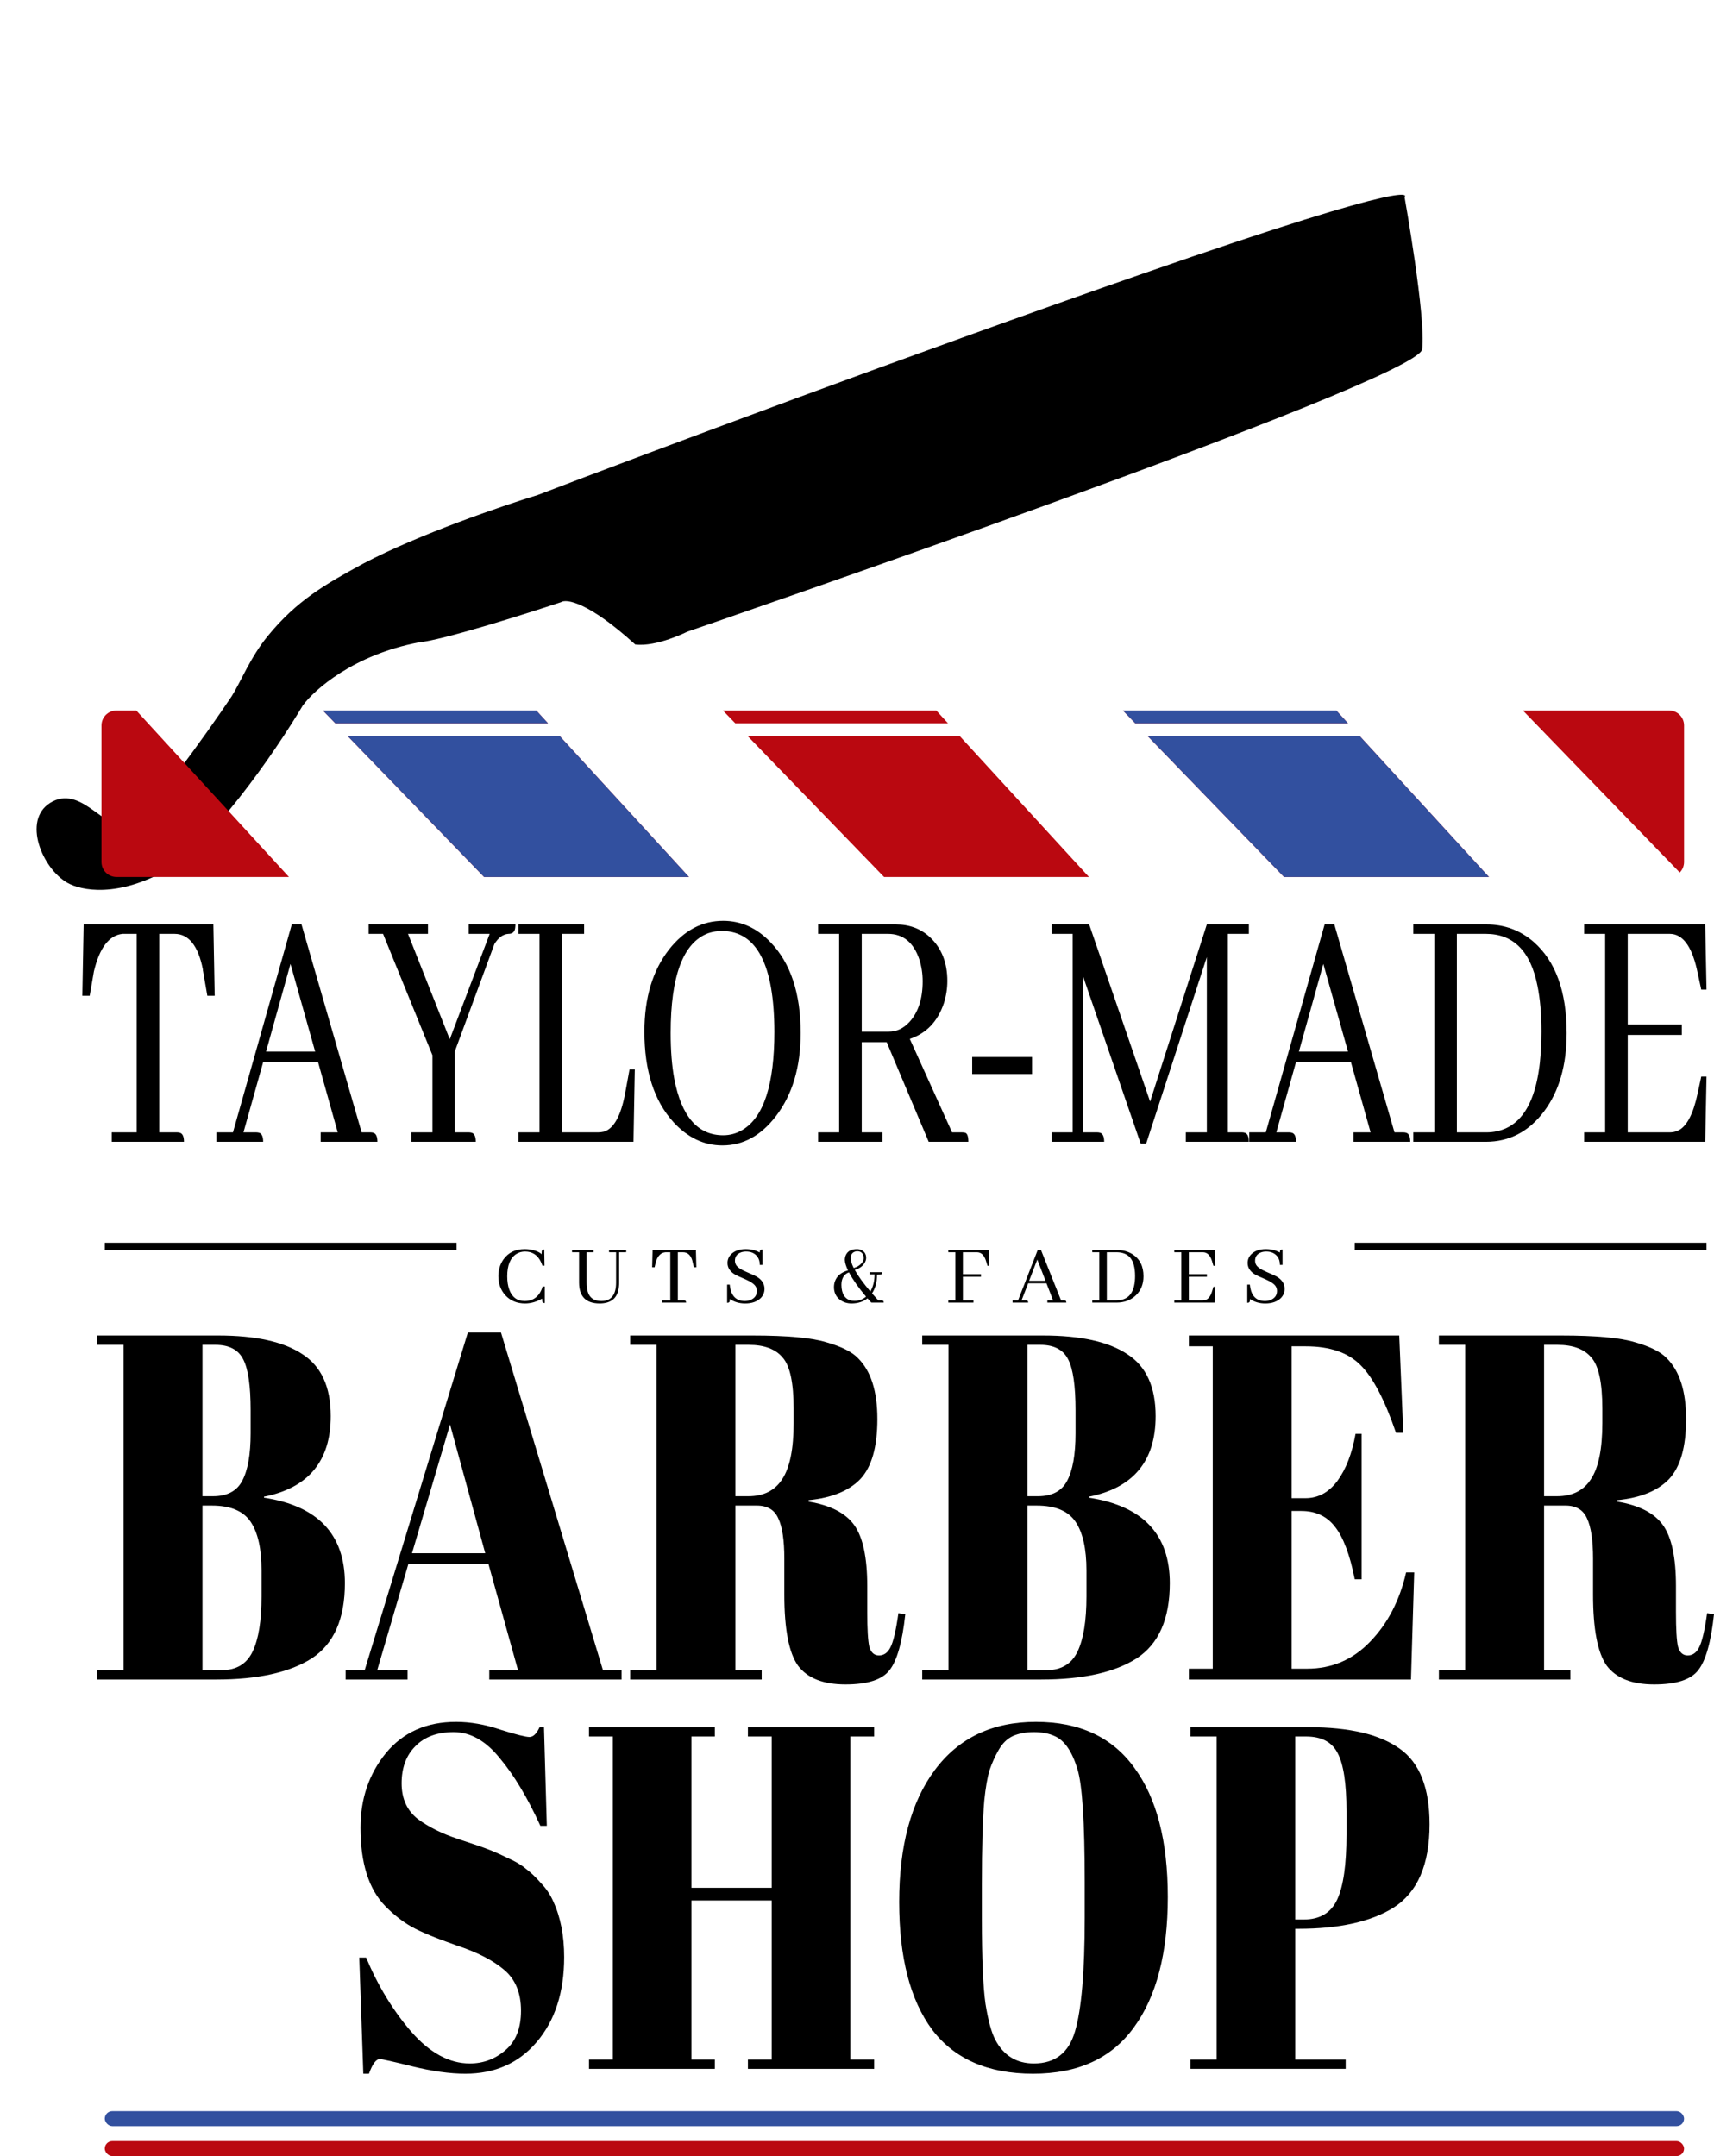
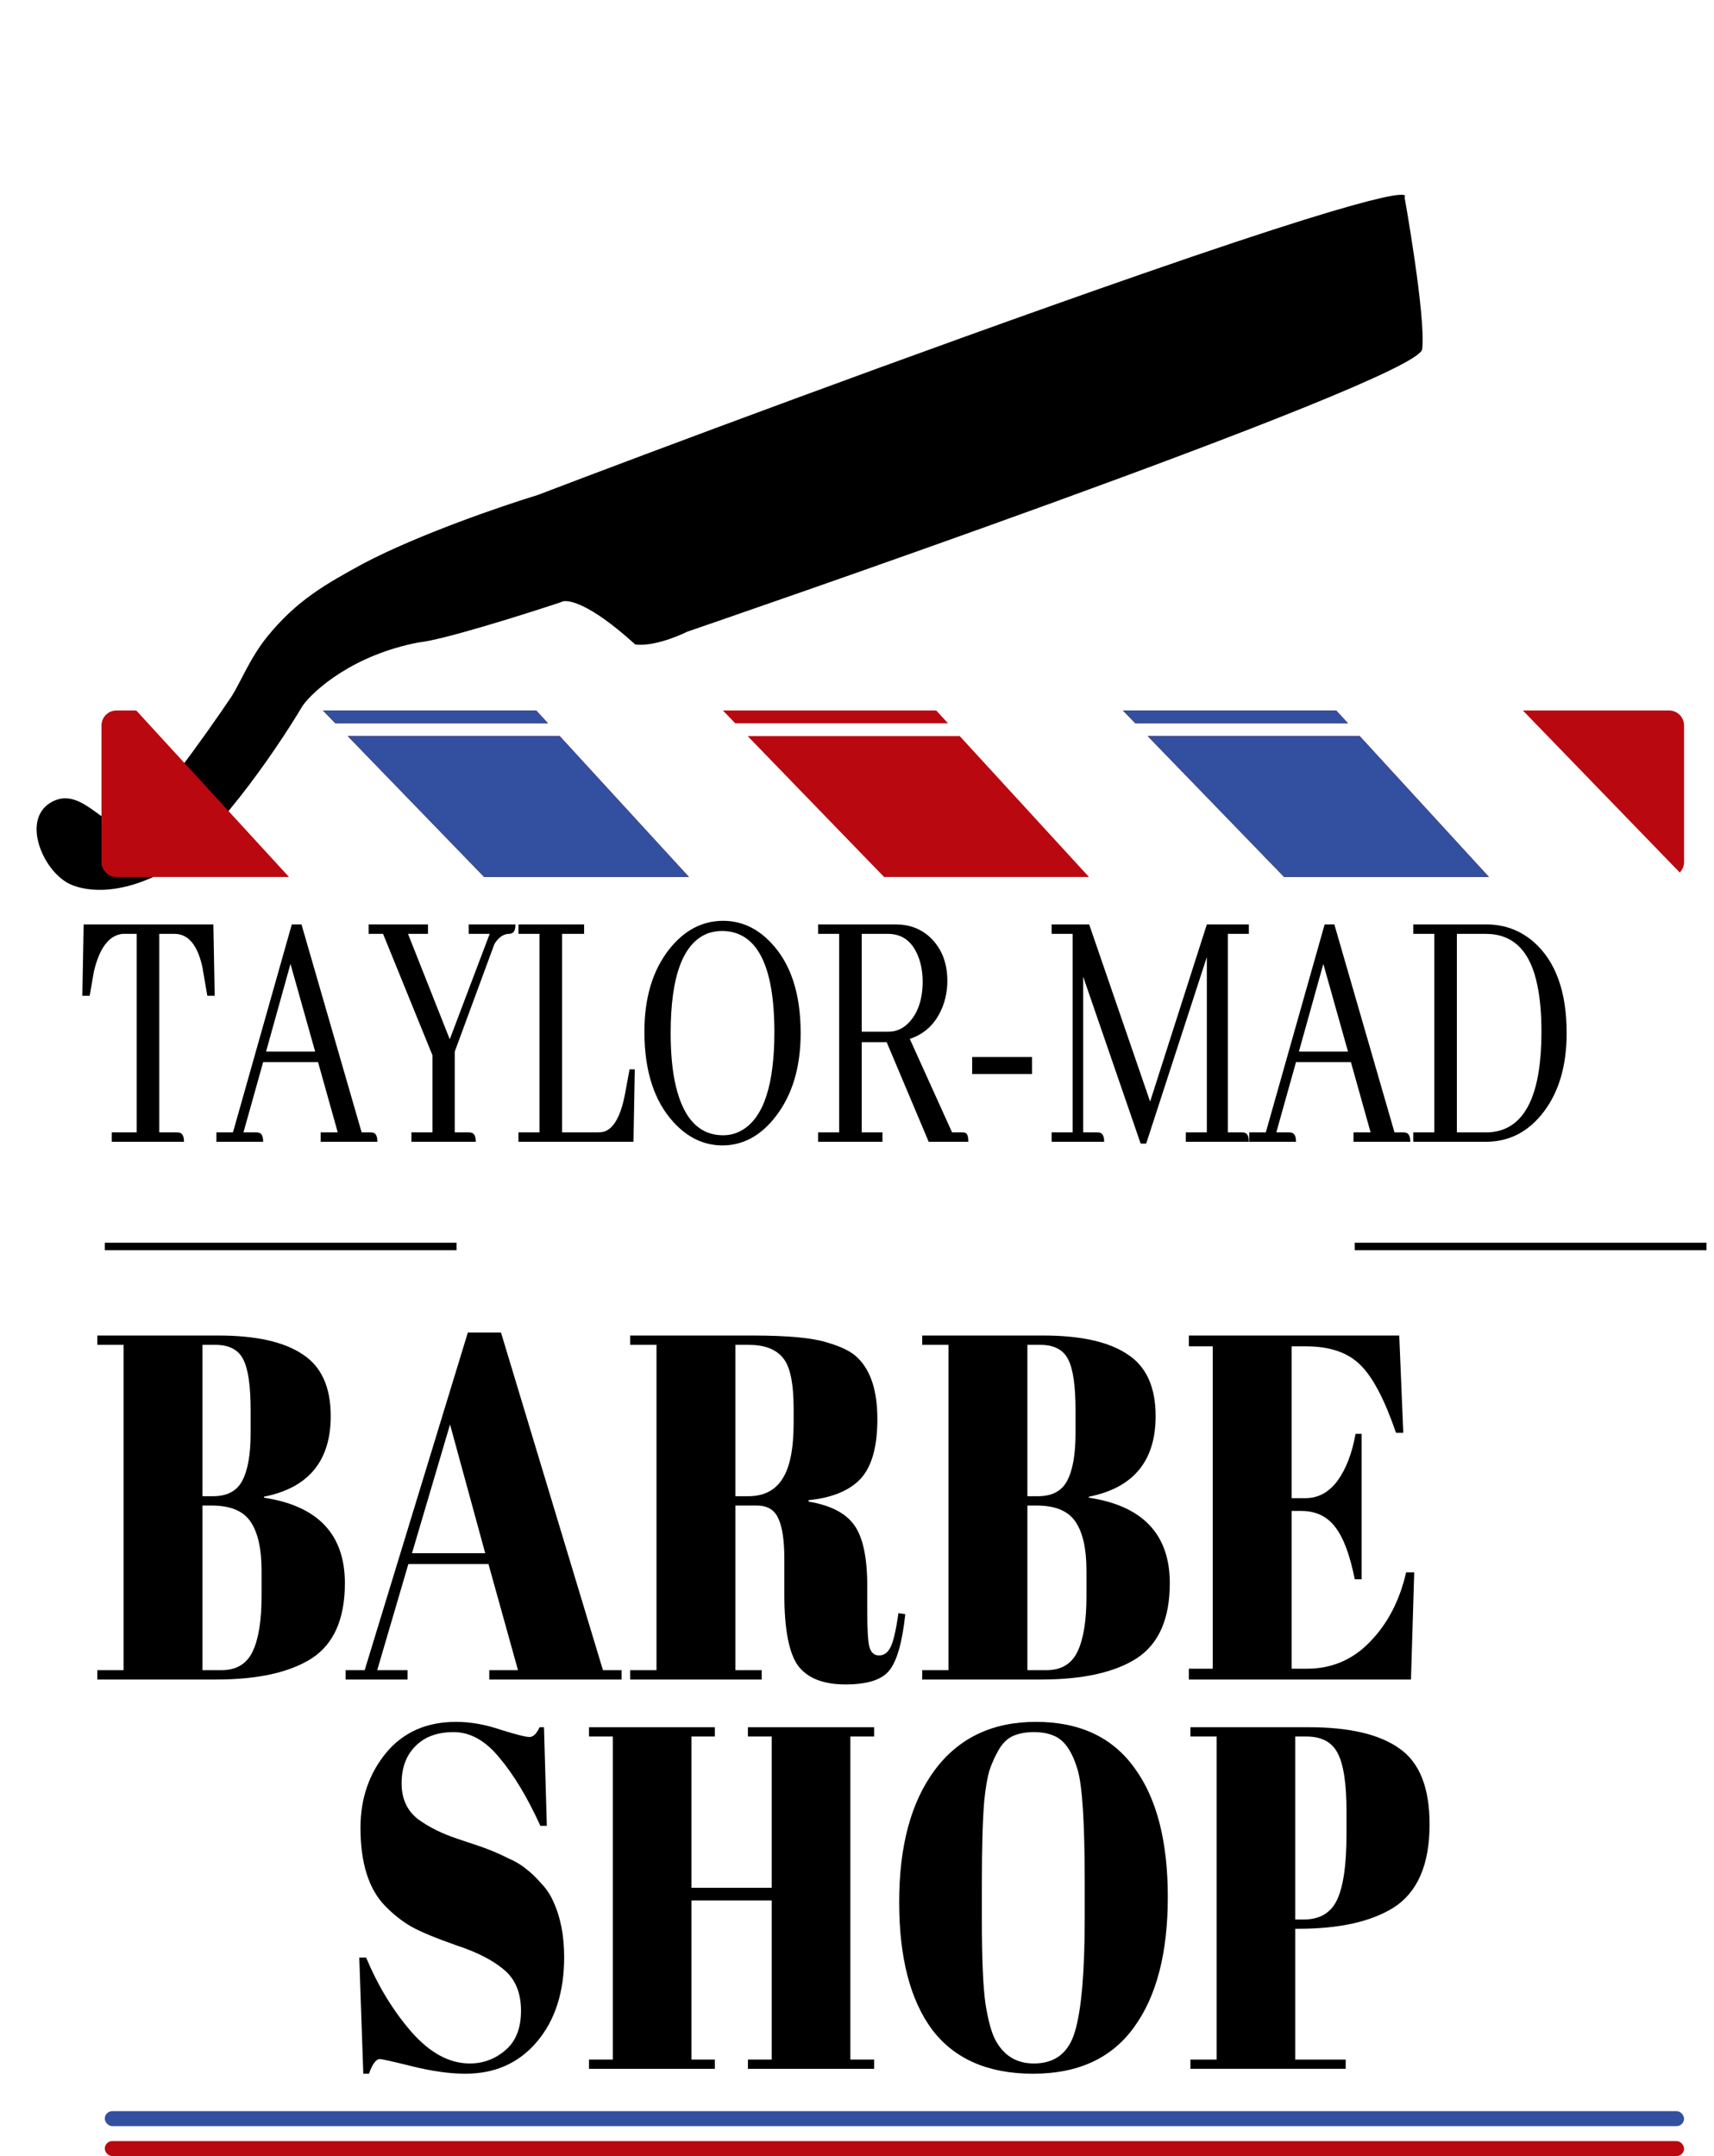
<svg xmlns="http://www.w3.org/2000/svg" width="229" height="288" viewBox="0 0 229 288" fill="none">
  <g filter="url(#filter0_d_749_16)">
    <path d="M55.95 81.81C47.258 83.466 41.996 88.121 40.452 90.242C36.815 96.355 27.896 109.411 21.317 112.735C14.737 116.058 10.134 114.764 8.655 113.701C5.379 111.535 2.941 105.126 7.053 103.049C11.165 100.972 14.237 107.463 17.295 106.12C19.741 105.045 27.419 94.264 30.952 89.008C32.145 87.133 33.434 83.808 35.792 80.935C39.667 76.214 43.379 74.086 48.545 71.276C55.967 67.368 67.175 63.542 71.851 62.117C86.018 56.704 122.008 43.215 152.636 32.57C190.921 19.264 187.655 22.32 187.655 22.32C187.655 22.32 190.532 38.361 190.012 42.645C189.492 46.929 91.828 80.377 91.828 80.377C91.828 80.377 87.716 82.453 84.866 82.083C78.609 76.397 75.639 75.953 74.937 76.442C69.909 78.11 59.074 81.519 55.95 81.81Z" fill="black" />
  </g>
  <path fill-rule="evenodd" clip-rule="evenodd" d="M15.559 94.904C14.454 94.904 13.559 95.8 13.559 96.904V115.142C13.559 116.247 14.454 117.142 15.559 117.142H38.608L18.206 94.904H15.559ZM92.047 117.142H64.677L46.455 98.326H74.784L92.047 117.142ZM99.894 98.326L118.116 117.142H145.49L128.227 98.326H99.894ZM126.657 96.615H98.238L96.581 94.904H125.088L126.657 96.615ZM153.337 98.326L171.559 117.142H198.931L181.668 98.326H153.337ZM180.099 96.615H151.68L150.023 94.904H178.529L180.099 96.615ZM73.215 96.615L71.645 94.904H43.142L44.798 96.615H73.215ZM203.465 94.904L224.424 116.547C224.78 116.186 225 115.69 225 115.142V96.904C225 95.8 224.105 94.904 223 94.904H203.465Z" fill="#BA0810" />
  <path fill-rule="evenodd" clip-rule="evenodd" d="M64.677 117.142H92.047L74.784 98.326H46.455L64.677 117.142ZM171.559 117.142L153.337 98.326H181.668L198.931 117.142H171.559ZM151.68 96.615H180.099L178.529 94.904H150.023L151.68 96.615ZM71.645 94.904L73.215 96.615H44.798L43.142 94.904H71.645Z" fill="#32509F" />
  <path d="M24.579 152.516H14.93V151.258H18.263V124.742H16.368C14.567 124.935 13.292 126.613 12.544 129.774L11.982 133.016H11L11.175 123.484H28.509L28.684 133.016H27.702L27.14 129.774C27.117 129.71 27.105 129.613 27.105 129.484C26.474 126.323 25.21 124.742 23.316 124.742H21.281V151.258H23.667C23.784 151.258 23.901 151.274 24.017 151.306C24.392 151.403 24.579 151.806 24.579 152.516Z" fill="black" />
  <path d="M50.423 152.516H42.844V151.258H45.124L42.493 141.871H35.16L32.528 151.258H34.247C34.364 151.258 34.481 151.274 34.598 151.306C34.972 151.403 35.16 151.806 35.16 152.516H28.914V151.258H31.125L38.984 123.484H40.282L48.317 151.258H49.51C49.627 151.258 49.744 151.274 49.861 151.306C50.236 151.403 50.423 151.806 50.423 152.516ZM42.107 140.468L38.809 128.758L35.546 140.468H42.107Z" fill="black" />
  <path d="M63.565 152.516H54.968V151.258H57.775V140.952L51.179 124.742H49.249V123.484H57.179V124.742H54.512L60.091 138.823L65.424 124.742H62.617V123.484H68.863C68.863 123.645 68.851 123.806 68.828 123.968C68.758 124.484 68.465 124.742 67.951 124.742C67.226 124.774 66.594 125.226 66.056 126.097L60.758 140.468V151.258H62.653C62.77 151.258 62.886 151.274 63.003 151.306C63.378 151.403 63.565 151.806 63.565 152.516Z" fill="black" />
  <path d="M84.637 152.516H69.269V151.258H72.076V124.742H69.269V123.484H78.04V124.742H75.093V151.258H79.9C80.157 151.258 80.426 151.226 80.707 151.161C82.017 150.742 82.953 149.048 83.514 146.081L84.111 142.839H84.812L84.637 152.516Z" fill="black" />
  <path d="M96.621 123C99.007 123 101.112 123.952 102.937 125.855C105.627 128.629 106.972 132.677 106.972 138C106.972 142.548 105.861 146.258 103.639 149.129C101.65 151.71 99.276 153 96.516 153C94.06 153 91.884 151.968 89.99 149.903C87.393 147.065 86.095 143.032 86.095 137.806C86.095 133.29 87.194 129.629 89.393 126.823C91.405 124.274 93.814 123 96.621 123ZM96.621 151.645C97.557 151.645 98.422 151.403 99.218 150.919C102.048 149.21 103.463 144.839 103.463 137.806C103.44 128.903 101.124 124.419 96.516 124.355C95.861 124.355 95.241 124.452 94.656 124.645C91.288 125.871 89.604 130.323 89.604 138C89.604 140.323 89.767 142.371 90.095 144.145C91.054 149.145 93.229 151.645 96.621 151.645Z" fill="black" />
  <path d="M117.904 152.516H109.307V151.258H112.114V124.742H109.307V123.484H119.693C121.518 123.484 123.05 124.065 124.289 125.226C125.81 126.677 126.57 128.613 126.57 131.032C126.57 132.032 126.418 133.016 126.114 133.984C125.295 136.435 123.775 138.032 121.553 138.774L127.202 151.258H128.535C128.699 151.258 128.839 151.274 128.956 151.306C129.237 151.403 129.377 151.806 129.377 152.516H124.079L118.465 139.21H115.132V151.258H117.904V152.516ZM118.64 124.742H115.132V137.806H118.746C119.798 137.806 120.722 137.371 121.518 136.5C122.687 135.21 123.272 133.403 123.272 131.081C123.272 130.048 123.12 129.065 122.816 128.129C122.044 125.871 120.652 124.742 118.64 124.742Z" fill="black" />
  <path d="M129.888 141.194H137.888V143.468H129.888V141.194Z" fill="black" />
  <path d="M166.854 123.484V124.742H164.047V151.258H165.942C166.059 151.258 166.176 151.274 166.293 151.306C166.667 151.403 166.854 151.806 166.854 152.516H158.433V151.258H161.24V127.839L153.135 152.758H152.398L144.714 130.452V151.258H146.609C146.726 151.258 146.843 151.274 146.96 151.306C147.334 151.403 147.521 151.806 147.521 152.516H140.504V151.258H143.311V124.742H140.504V123.484H145.521L153.661 147.145L161.24 123.484H166.854Z" fill="black" />
  <path d="M188.418 152.516H180.839V151.258H183.119L180.488 141.871H173.154L170.523 151.258H172.242C172.359 151.258 172.476 151.274 172.593 151.306C172.967 151.403 173.154 151.806 173.154 152.516H166.909V151.258H169.119L176.979 123.484H178.277L186.312 151.258H187.505C187.622 151.258 187.739 151.274 187.856 151.306C188.23 151.403 188.418 151.806 188.418 152.516ZM180.102 140.468L176.804 128.758L173.54 140.468H180.102Z" fill="black" />
  <path d="M188.823 123.484H198.612C200.998 123.484 203.092 124.258 204.893 125.806C207.84 128.387 209.314 132.452 209.314 138C209.314 142.29 208.308 145.774 206.296 148.452C204.261 151.161 201.665 152.516 198.507 152.516H188.823V151.258H191.63V124.742H188.823V123.484ZM198.507 124.742H194.647V151.258H198.612C199.08 151.258 199.536 151.21 199.981 151.113C203.957 150.274 205.946 145.839 205.946 137.806C205.946 135.452 205.77 133.419 205.419 131.71C204.507 127.065 202.203 124.742 198.507 124.742Z" fill="black" />
-   <path d="M228 132.194H227.298L226.807 129.919C226.784 129.79 226.749 129.629 226.702 129.435C225.977 126.306 224.772 124.742 223.088 124.742H217.474V136.839H224.702V138.242H217.474V151.258H223.088C223.485 151.258 223.86 151.177 224.211 151.016C225.357 150.468 226.222 148.823 226.807 146.081L227.298 143.806H228L227.825 152.516H211.649V151.258H214.456V124.742H211.649V123.484H227.825L228 132.194Z" fill="black" />
  <g filter="url(#filter1_d_749_16)">
-     <path d="M72.422 169.461C71.703 169.891 70.949 170.109 70.16 170.117C69.082 170.117 68.207 169.758 67.535 169.039C66.902 168.344 66.586 167.484 66.586 166.461C66.586 165.617 66.812 164.871 67.266 164.223C67.922 163.309 68.867 162.852 70.102 162.852C70.477 162.852 70.844 162.895 71.203 162.98C71.75 163.121 72.137 163.305 72.363 163.531C72.363 163.32 72.375 163.168 72.398 163.074C72.438 162.965 72.543 162.91 72.715 162.91L72.75 165.066H72.469C72.414 164.895 72.348 164.727 72.269 164.562C71.832 163.641 71.125 163.18 70.148 163.18C69.719 163.18 69.328 163.289 68.977 163.508C68.172 164.031 67.769 165.023 67.769 166.484C67.769 167.164 67.859 167.754 68.039 168.254C68.406 169.277 69.098 169.789 70.113 169.789C71.309 169.781 72.106 169.133 72.504 167.844H72.785V170.059C72.691 170.059 72.617 170.047 72.562 170.023C72.469 169.977 72.422 169.789 72.422 169.461ZM76.43 163.273V162.969H79.301V163.273H78.375V167.293C78.375 167.801 78.43 168.23 78.539 168.582C78.789 169.387 79.391 169.789 80.344 169.789C80.438 169.789 80.531 169.785 80.625 169.777C81.75 169.66 82.312 168.844 82.312 167.328V163.273H81.375V162.969H83.66V163.273H82.723V167.258C82.723 167.695 82.68 168.086 82.594 168.43C82.305 169.555 81.473 170.117 80.098 170.117C78.293 170.109 77.383 169.191 77.367 167.363V163.273H76.43ZM91.664 170H88.441V169.695H89.555V163.273H88.922C88.32 163.32 87.894 163.727 87.644 164.492L87.457 165.277H87.129L87.188 162.969H92.977L93.035 165.277H92.707L92.519 164.492C92.512 164.477 92.508 164.453 92.508 164.422C92.297 163.656 91.875 163.273 91.242 163.273H90.562V169.695H91.359C91.398 169.695 91.438 169.699 91.477 169.707C91.602 169.73 91.664 169.828 91.664 170ZM102.141 168.16C102.141 168.637 101.973 169.047 101.637 169.391C101.145 169.875 100.449 170.117 99.551 170.117C98.785 170.117 98.102 169.918 97.5 169.52C97.5 169.684 97.492 169.797 97.477 169.859C97.445 169.969 97.336 170.023 97.148 170.023V167.598H97.5C97.633 169.043 98.297 169.773 99.492 169.789C99.797 169.789 100.074 169.734 100.324 169.625C100.855 169.383 101.121 168.988 101.121 168.441C101.121 168.23 101.07 168.035 100.969 167.855C100.781 167.535 100.336 167.219 99.633 166.906C98.875 166.578 98.43 166.379 98.297 166.309C97.562 165.895 97.195 165.359 97.195 164.703C97.195 164.266 97.352 163.883 97.664 163.555C98.133 163.086 98.789 162.852 99.633 162.852C100.328 162.852 100.953 163.004 101.508 163.309C101.508 163.215 101.516 163.141 101.531 163.086C101.562 162.969 101.672 162.91 101.859 162.91V164.961H101.508C101.516 164.523 101.406 164.152 101.18 163.848C100.836 163.402 100.336 163.18 99.68 163.18C99.414 163.18 99.172 163.223 98.953 163.309C98.445 163.512 98.191 163.875 98.191 164.398C98.191 164.594 98.238 164.777 98.332 164.949C98.512 165.262 98.949 165.566 99.644 165.863C100.41 166.199 100.867 166.406 101.016 166.484C101.766 166.906 102.141 167.465 102.141 168.16ZM113.66 164.094C113.66 164.414 113.793 164.84 114.059 165.371C114.348 165.293 114.602 165.172 114.82 165.008C115.203 164.719 115.395 164.391 115.395 164.023C115.395 163.906 115.375 163.789 115.336 163.672C115.211 163.32 114.941 163.145 114.527 163.145C114.426 163.145 114.328 163.16 114.234 163.191C113.852 163.316 113.66 163.617 113.66 164.094ZM114.164 169.766C114.742 169.766 115.258 169.578 115.711 169.203C114.711 168.023 113.949 166.941 113.426 165.957C113.309 165.996 113.191 166.055 113.074 166.133C112.637 166.445 112.418 166.945 112.418 167.633C112.418 167.93 112.449 168.203 112.512 168.453C112.738 169.328 113.289 169.766 114.164 169.766ZM117.176 166.262C117.176 167.246 116.953 168.082 116.508 168.77C116.875 169.184 117.152 169.492 117.34 169.695H117.773C117.812 169.695 117.848 169.699 117.879 169.707C118.004 169.723 118.066 169.82 118.066 170H116.414C116.188 169.758 116.016 169.566 115.898 169.426C115.352 169.879 114.648 170.109 113.789 170.117C113.18 170.117 112.66 169.953 112.23 169.625C111.691 169.211 111.422 168.648 111.422 167.938C111.422 167.672 111.461 167.422 111.539 167.188C111.797 166.445 112.383 165.949 113.297 165.699C113.023 165.121 112.883 164.652 112.875 164.293C112.875 164.051 112.926 163.824 113.027 163.613C113.277 163.105 113.77 162.852 114.504 162.852C114.699 162.852 114.883 162.891 115.055 162.969C115.5 163.164 115.723 163.516 115.723 164.023C115.723 164.219 115.672 164.414 115.57 164.609C115.305 165.109 114.848 165.449 114.199 165.629C114.66 166.457 115.355 167.418 116.285 168.512C116.66 167.863 116.848 167.105 116.848 166.238H116.203V165.934H117.891C117.891 165.996 117.883 166.055 117.867 166.109C117.844 166.203 117.742 166.25 117.562 166.25L117.199 166.262H117.164H117.176ZM130.055 170H126.703V169.695H127.641V163.273H126.703V162.969H132.105L132.164 165.078H131.93L131.766 164.527C131.758 164.496 131.746 164.457 131.73 164.41C131.488 163.652 131.086 163.273 130.523 163.273H128.648V166.203H131.062V166.543H128.648V169.695H130.055V170ZM142.465 170H139.934V169.695H140.695L139.816 167.422H137.367L136.488 169.695H137.062C137.102 169.695 137.141 169.699 137.18 169.707C137.305 169.73 137.367 169.828 137.367 170H135.281V169.695H136.02L138.645 162.969H139.078L141.762 169.695H142.16C142.199 169.695 142.238 169.699 142.277 169.707C142.402 169.73 142.465 169.828 142.465 170ZM139.688 167.082L138.586 164.246L137.496 167.082H139.688ZM145.934 162.969H149.203C150 162.969 150.699 163.156 151.301 163.531C152.285 164.156 152.777 165.141 152.777 166.484C152.777 167.523 152.441 168.367 151.77 169.016C151.09 169.672 150.223 170 149.168 170H145.934V169.695H146.871V163.273H145.934V162.969ZM149.168 163.273H147.879V169.695H149.203C149.359 169.695 149.512 169.684 149.66 169.66C150.988 169.457 151.652 168.383 151.652 166.438C151.652 165.867 151.594 165.375 151.477 164.961C151.172 163.836 150.402 163.273 149.168 163.273ZM162.352 165.078H162.117L161.953 164.527C161.945 164.496 161.934 164.457 161.918 164.41C161.676 163.652 161.273 163.273 160.711 163.273H158.836V166.203H161.25V166.543H158.836V169.695H160.711C160.844 169.695 160.969 169.676 161.086 169.637C161.469 169.504 161.758 169.105 161.953 168.441L162.117 167.891H162.352L162.293 170H156.891V169.695H157.828V163.273H156.891V162.969H162.293L162.352 165.078ZM171.633 168.16C171.633 168.637 171.465 169.047 171.129 169.391C170.637 169.875 169.941 170.117 169.043 170.117C168.277 170.117 167.594 169.918 166.992 169.52C166.992 169.684 166.984 169.797 166.969 169.859C166.938 169.969 166.828 170.023 166.641 170.023V167.598H166.992C167.125 169.043 167.789 169.773 168.984 169.789C169.289 169.789 169.566 169.734 169.816 169.625C170.348 169.383 170.613 168.988 170.613 168.441C170.613 168.23 170.562 168.035 170.461 167.855C170.273 167.535 169.828 167.219 169.125 166.906C168.367 166.578 167.922 166.379 167.789 166.309C167.055 165.895 166.688 165.359 166.688 164.703C166.688 164.266 166.844 163.883 167.156 163.555C167.625 163.086 168.281 162.852 169.125 162.852C169.82 162.852 170.445 163.004 171 163.309C171 163.215 171.008 163.141 171.023 163.086C171.055 162.969 171.164 162.91 171.352 162.91V164.961H171C171.008 164.523 170.898 164.152 170.672 163.848C170.328 163.402 169.828 163.18 169.172 163.18C168.906 163.18 168.664 163.223 168.445 163.309C167.938 163.512 167.684 163.875 167.684 164.398C167.684 164.594 167.73 164.777 167.824 164.949C168.004 165.262 168.441 165.566 169.137 165.863C169.902 166.199 170.359 166.406 170.508 166.484C171.258 166.906 171.633 167.465 171.633 168.16Z" fill="black" />
-   </g>
+     </g>
  <line x1="61" y1="166.5" x2="14" y2="166.5" stroke="black" />
  <line x1="228" y1="166.5" x2="181" y2="166.5" stroke="black" />
  <path d="M13 178.394H29.161C34.17 178.394 37.917 179.225 40.404 180.888C42.926 182.507 44.187 185.264 44.187 189.159C44.187 195.155 41.214 198.743 35.269 199.925V200.056C42.475 201.15 46.079 204.957 46.079 211.478C46.079 216.248 44.602 219.595 41.647 221.521C38.692 223.403 34.44 224.344 28.891 224.344H13V223.096H16.513V179.641H13V178.394ZM27.053 201.106V223.096H29.593C31.575 223.096 32.963 222.265 33.755 220.602C34.548 218.939 34.944 216.488 34.944 213.25V209.771C34.944 206.883 34.458 204.716 33.485 203.272C32.512 201.828 30.783 201.106 28.296 201.106H27.053ZM27.053 179.641V199.859H28.458C30.332 199.859 31.629 199.181 32.35 197.824C33.107 196.424 33.485 194.301 33.485 191.457V188.372C33.485 185.133 33.161 182.879 32.512 181.61C31.864 180.297 30.62 179.641 28.783 179.641H27.053Z" fill="black" />
  <path d="M69.207 223.096L65.262 208.918H54.56L50.398 223.096H54.452V224.344H46.182V223.096H48.722L62.505 178H66.937L80.558 223.096H83.044V224.344H65.37V223.096H69.207ZM60.127 190.275L55.046 207.473H64.829L60.127 190.275Z" fill="black" />
  <path d="M101.115 201.106H98.251V223.096H101.764V224.344H84.198V223.096H87.711V179.641H84.198V178.394H100.521C105.205 178.394 108.52 178.7 110.466 179.313C112.448 179.882 113.835 180.582 114.628 181.413C116.358 183.12 117.222 185.833 117.222 189.553C117.222 193.273 116.466 195.942 114.952 197.561C113.439 199.137 111.133 200.078 108.034 200.384V200.581C110.953 201.062 112.988 202.113 114.142 203.732C115.295 205.351 115.871 208.064 115.871 211.872V215.351C115.871 217.626 115.961 219.158 116.141 219.946C116.358 220.733 116.79 221.127 117.439 221.127C118.087 221.127 118.592 220.777 118.952 220.077C119.348 219.333 119.709 217.801 120.033 215.482L120.952 215.613C120.555 219.333 119.853 221.827 118.844 223.096C117.871 224.365 115.907 225 112.952 225C109.998 225 107.89 224.169 106.628 222.506C105.403 220.799 104.791 217.626 104.791 212.987V208.196C104.791 205.745 104.521 203.951 103.98 202.813C103.476 201.675 102.521 201.106 101.115 201.106ZM98.251 179.641V199.859H99.98C102.034 199.859 103.548 199.093 104.521 197.561C105.529 196.03 106.034 193.535 106.034 190.078V188.175C106.034 184.717 105.547 182.442 104.575 181.348C103.638 180.21 102.124 179.641 100.034 179.641H98.251Z" fill="black" />
  <path d="M123.212 178.394H139.373C144.382 178.394 148.13 179.225 150.616 180.888C153.138 182.507 154.399 185.264 154.399 189.159C154.399 195.155 151.427 198.743 145.481 199.925V200.056C152.688 201.15 156.291 204.957 156.291 211.478C156.291 216.248 154.814 219.595 151.859 221.521C148.904 223.403 144.652 224.344 139.103 224.344H123.212V223.096H126.726V179.641H123.212V178.394ZM137.265 201.106V223.096H139.806C141.788 223.096 143.175 222.265 143.968 220.602C144.76 218.939 145.157 216.488 145.157 213.25V209.771C145.157 206.883 144.67 204.716 143.697 203.272C142.724 201.828 140.995 201.106 138.509 201.106H137.265ZM137.265 179.641V199.859H138.671C140.544 199.859 141.842 199.181 142.562 197.824C143.319 196.424 143.697 194.301 143.697 191.457V188.372C143.697 185.133 143.373 182.879 142.724 181.61C142.076 180.297 140.833 179.641 138.995 179.641H137.265Z" fill="black" />
  <path d="M158.841 178.394H186.947L187.488 191.391H186.515C185.002 186.971 183.416 183.952 181.759 182.332C180.101 180.669 177.669 179.838 174.462 179.838H172.57V200.122H174.408C176.101 200.122 177.525 199.356 178.678 197.824C179.831 196.249 180.642 194.148 181.11 191.522H181.921V210.953H181.002C180.353 207.67 179.471 205.329 178.353 203.929C177.272 202.528 175.777 201.828 173.867 201.828H172.57V222.899H174.624C177.939 222.899 180.75 221.696 183.056 219.289C185.398 216.882 187.002 213.797 187.866 210.034H188.947L188.515 224.344H158.841V222.899H162.03V179.838H158.841V178.394Z" fill="black" />
-   <path d="M209.163 201.106H206.299V223.096H209.812V224.344H192.246V223.096H195.759V179.641H192.246V178.394H208.569C213.253 178.394 216.568 178.7 218.514 179.313C220.496 179.882 221.883 180.582 222.676 181.413C224.406 183.12 225.271 185.833 225.271 189.553C225.271 193.273 224.514 195.942 223 197.561C221.487 199.137 219.181 200.078 216.082 200.384V200.581C219.001 201.062 221.037 202.113 222.19 203.732C223.343 205.351 223.919 208.064 223.919 211.872V215.351C223.919 217.626 224.009 219.158 224.19 219.946C224.406 220.733 224.838 221.127 225.487 221.127C226.135 221.127 226.64 220.777 227 220.077C227.397 219.333 227.757 217.801 228.081 215.482L229 215.613C228.604 219.333 227.901 221.827 226.892 223.096C225.919 224.365 223.955 225 221.001 225C218.046 225 215.938 224.169 214.677 222.506C213.451 220.799 212.839 217.626 212.839 212.987V208.196C212.839 205.745 212.569 203.951 212.028 202.813C211.524 201.675 210.569 201.106 209.163 201.106ZM206.299 179.641V199.859H208.028C210.082 199.859 211.596 199.093 212.569 197.561C213.578 196.03 214.082 193.535 214.082 190.078V188.175C214.082 184.717 213.596 182.442 212.623 181.348C211.686 180.21 210.172 179.641 208.082 179.641H206.299Z" fill="black" />
  <path d="M62.765 275.631C64.561 275.631 66.142 275.044 67.507 273.871C68.908 272.698 69.609 270.938 69.609 268.591C69.609 266.201 68.854 264.375 67.346 263.115C65.873 261.855 63.753 260.768 60.987 259.856C58.257 258.9 56.263 258.074 55.005 257.379C53.784 256.683 52.616 255.771 51.503 254.641C49.275 252.381 48.162 248.883 48.162 244.146C48.162 240.278 49.293 236.953 51.557 234.172C53.856 231.391 56.981 230 60.933 230C62.837 230 64.813 230.348 66.861 231.043C68.944 231.695 70.237 232.021 70.74 232.021C71.243 232.021 71.692 231.586 72.088 230.717H72.68L73.058 243.885H72.195C70.471 240.104 68.657 237.084 66.753 234.824C64.885 232.521 62.837 231.369 60.61 231.369C58.418 231.369 56.712 231.999 55.49 233.259C54.269 234.476 53.658 236.128 53.658 238.214C53.658 240.256 54.377 241.842 55.814 242.972C57.287 244.059 59.083 244.95 61.202 245.645C63.322 246.34 64.705 246.818 65.352 247.079C66.034 247.34 66.861 247.709 67.831 248.187C68.837 248.622 69.645 249.1 70.255 249.621C70.902 250.099 71.567 250.73 72.249 251.512C72.968 252.251 73.525 253.076 73.92 253.989C74.89 256.075 75.375 258.552 75.375 261.42C75.375 266.114 74.153 269.895 71.71 272.763C69.303 275.588 66.124 277 62.172 277C60.125 277 57.772 276.674 55.113 276.022C52.491 275.37 51.036 275.044 50.748 275.044C50.245 275.044 49.76 275.696 49.293 277H48.539L48 261.485H48.916C50.497 265.266 52.509 268.569 54.952 271.394C57.43 274.219 60.035 275.631 62.765 275.631Z" fill="black" />
  <path d="M78.695 230.717H95.508V231.956H92.382V252.164H103.106V231.956H99.926V230.717H116.793V231.956H113.614V275.11H116.793V276.348H99.926V275.11H103.106V253.859H92.382V275.11H95.508V276.348H78.695V275.11H81.874V231.956H78.695V230.717Z" fill="black" />
  <path d="M144.924 256.205V251.381C144.924 243.429 144.6 238.409 143.954 236.323C143.235 233.933 142.211 232.455 140.882 231.89C140.128 231.543 139.212 231.369 138.134 231.369C137.056 231.369 136.122 231.543 135.332 231.89C134.577 232.238 133.949 232.847 133.446 233.716C132.943 234.585 132.53 235.497 132.206 236.454C131.919 237.41 131.685 238.757 131.506 240.495C131.29 243.016 131.182 246.731 131.182 251.642V256.336C131.182 261.638 131.344 265.418 131.667 267.678C132.027 269.895 132.458 271.481 132.961 272.437C134.074 274.566 135.799 275.631 138.134 275.631C140.972 275.631 142.804 274.197 143.63 271.329C144.493 268.417 144.924 263.376 144.924 256.205ZM138.026 277C132.027 277 127.536 275.044 124.554 271.133C121.608 267.178 120.135 261.485 120.135 254.054C120.135 246.579 121.716 240.712 124.878 236.454C128.075 232.151 132.583 230 138.403 230C144.223 230 148.606 232.043 151.552 236.128C154.534 240.169 156.025 245.927 156.025 253.402C156.025 260.877 154.516 266.679 151.498 270.807C148.516 274.936 144.026 277 138.026 277Z" fill="black" />
  <path d="M159.045 230.717H174.888C180.312 230.717 184.354 231.673 187.012 233.585C189.671 235.454 191 238.822 191 243.689C191 249.078 189.383 252.794 186.15 254.836C183.132 256.705 178.911 257.639 173.487 257.639H173.055V275.11H179.791V276.348H159.045V275.11H162.547V231.956H159.045V230.717ZM173.055 231.956V256.401H174.187C176.343 256.401 177.834 255.51 178.66 253.728C179.486 251.946 179.899 249.056 179.899 245.058V241.929C179.899 238.235 179.504 235.65 178.714 234.172C177.959 232.694 176.558 231.956 174.51 231.956H173.055Z" fill="black" />
  <rect x="14" y="286" width="211" height="2" rx="1" fill="#BA0810" />
  <rect x="14" y="282" width="211" height="2" rx="1" fill="#32509F" />
  <defs>
    <filter id="filter0_d_749_16" x="0.89" y="22.018" width="193.185" height="100.848" filterUnits="userSpaceOnUse" color-interpolation-filters="sRGB">
      <feFlood flood-opacity="0" result="BackgroundImageFix" />
      <feColorMatrix in="SourceAlpha" type="matrix" values="0 0 0 0 0 0 0 0 0 0 0 0 0 0 0 0 0 0 127 0" result="hardAlpha" />
      <feOffset dy="4" />
      <feGaussianBlur stdDeviation="2" />
      <feComposite in2="hardAlpha" operator="out" />
      <feColorMatrix type="matrix" values="0 0 0 0 0 0 0 0 0 0 0 0 0 0 0 0 0 0 0.25 0" />
      <feBlend mode="normal" in2="BackgroundImageFix" result="effect1_dropShadow_749_16" />
      <feBlend mode="normal" in="SourceGraphic" in2="effect1_dropShadow_749_16" result="shape" />
    </filter>
    <filter id="filter1_d_749_16" x="62.586" y="162.852" width="113.047" height="15.266" filterUnits="userSpaceOnUse" color-interpolation-filters="sRGB">
      <feFlood flood-opacity="0" result="BackgroundImageFix" />
      <feColorMatrix in="SourceAlpha" type="matrix" values="0 0 0 0 0 0 0 0 0 0 0 0 0 0 0 0 0 0 127 0" result="hardAlpha" />
      <feOffset dy="4" />
      <feGaussianBlur stdDeviation="2" />
      <feComposite in2="hardAlpha" operator="out" />
      <feColorMatrix type="matrix" values="0 0 0 0 0 0 0 0 0 0 0 0 0 0 0 0 0 0 0.25 0" />
      <feBlend mode="normal" in2="BackgroundImageFix" result="effect1_dropShadow_749_16" />
      <feBlend mode="normal" in="SourceGraphic" in2="effect1_dropShadow_749_16" result="shape" />
    </filter>
  </defs>
</svg>